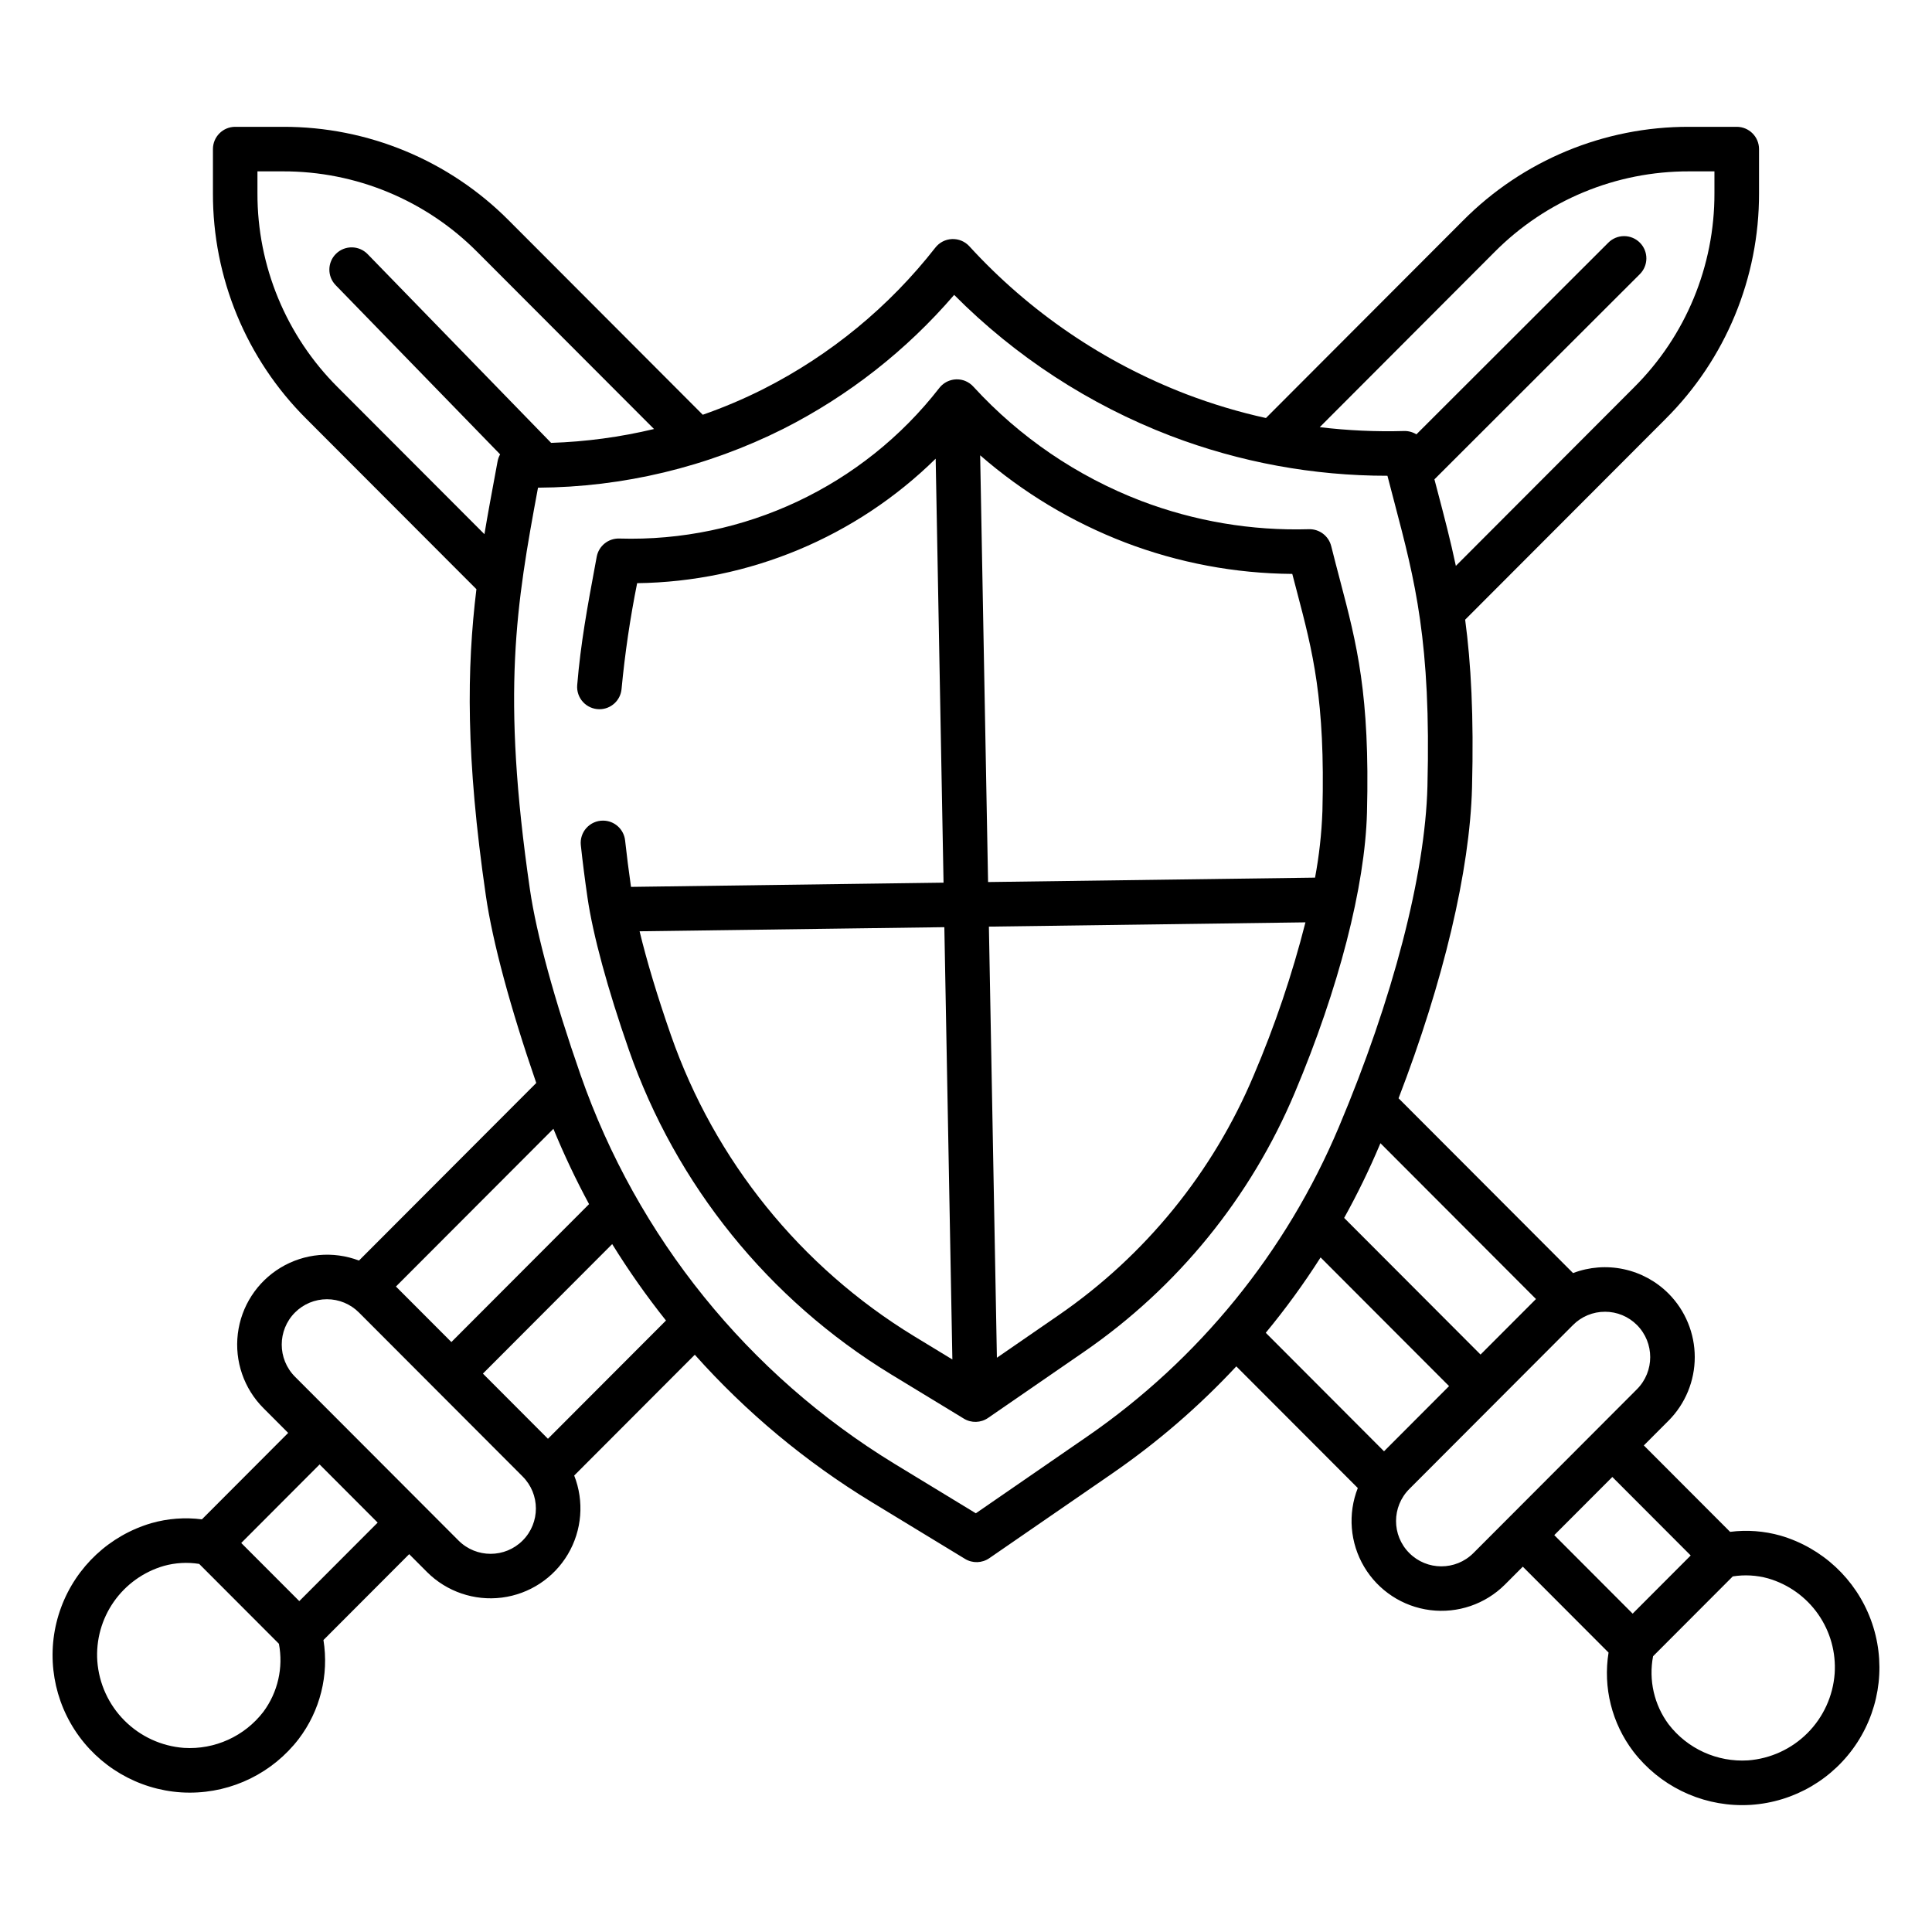
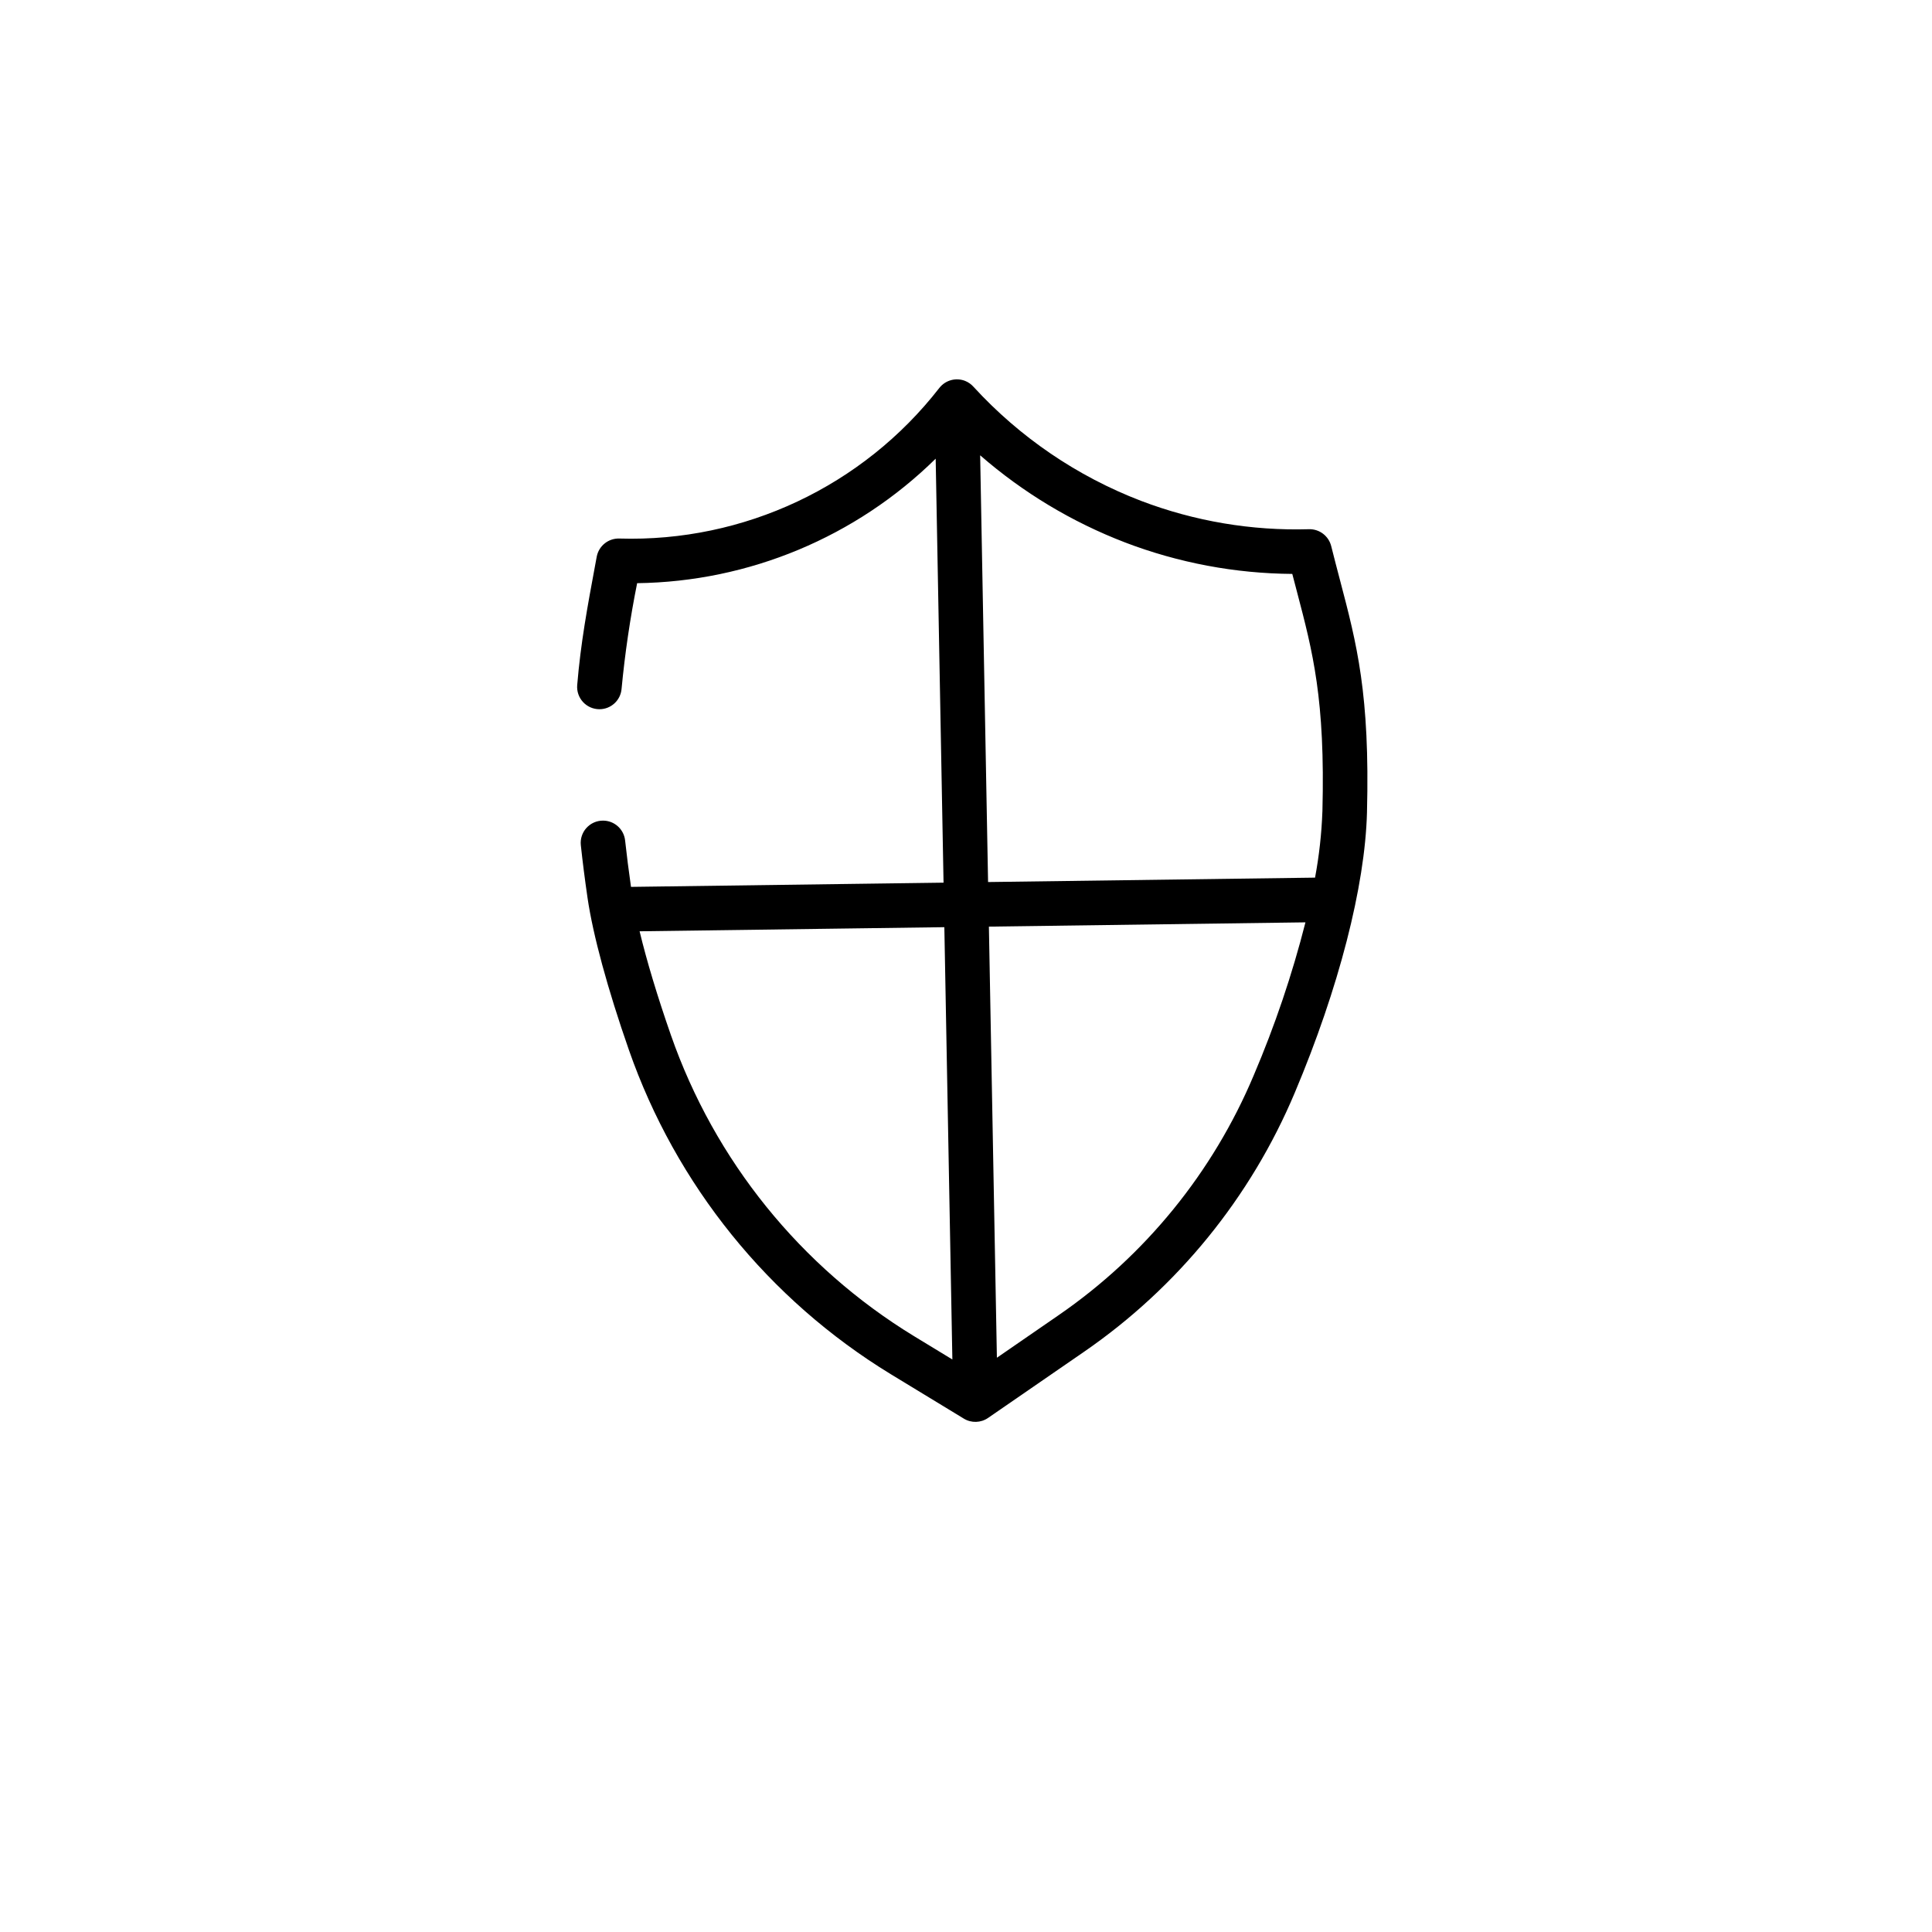
<svg xmlns="http://www.w3.org/2000/svg" fill="#000000" width="800px" height="800px" version="1.1" viewBox="144 144 512 512">
  <g>
-     <path d="m184.12 547.65c-11.047 3.238-19.91 11.508-23.914 22.301-4.004 10.793-2.672 22.844 3.59 32.504 6.266 9.656 16.723 15.789 28.207 16.543 0.762 0.047 1.523 0.07 2.281 0.07 11.316 0.004 21.988-5.254 28.879-14.23 5.68-7.473 8.047-16.945 6.555-26.211l22.719-22.758 4.75 4.758v0.004c5.207 5.184 12.52 7.676 19.809 6.75 7.293-0.926 13.746-5.164 17.496-11.488 3.746-6.32 4.367-14.02 1.676-20.859l31.961-32.016c13.586 15.234 29.352 28.375 46.785 39l24.836 15.109h-0.004c1.988 1.207 4.504 1.137 6.422-0.184l32.59-22.457-0.004-0.004c11.957-8.238 22.98-17.754 32.879-28.379l32.195 32.242c-2.691 6.844-2.07 14.539 1.676 20.863 3.75 6.324 10.203 10.562 17.496 11.488s14.602-1.566 19.809-6.754l4.75-4.758 22.719 22.762 0.004-0.004c-1.492 9.266 0.875 18.734 6.551 26.207 6.891 8.977 17.562 14.238 28.879 14.23 0.758 0 1.52-0.023 2.281-0.07 11.488-0.75 21.945-6.883 28.207-16.543 6.262-9.66 7.594-21.707 3.59-32.504-4-10.793-12.867-19.059-23.914-22.301-4.348-1.234-8.898-1.578-13.383-1.004l-22.863-22.902 6.539-6.551h0.004c4.453-4.477 6.953-10.535 6.953-16.848 0-6.316-2.5-12.375-6.953-16.848-3.246-3.25-7.359-5.492-11.848-6.453-4.492-0.965-9.164-0.609-13.453 1.023l-46.242-46.32c11.883-30.875 18.898-60.352 19.469-82.324 0.492-19.074-0.273-32.91-1.82-44.512l53.145-53.234v-0.004c15.891-15.832 24.793-37.359 24.734-59.789v-11.68c0-3.262-2.644-5.906-5.906-5.906h-12.637c-22.484-0.062-44.055 8.883-59.891 24.84l-52.242 52.336-0.004-0.004c-7.156-1.578-14.191-3.684-21.043-6.297-21.965-8.43-41.668-21.859-57.551-39.219-1.172-1.281-2.848-1.98-4.586-1.91-1.734 0.066-3.352 0.895-4.422 2.266-12.258 15.684-27.82 28.477-45.574 37.477-5.199 2.621-10.566 4.898-16.066 6.816l-51.375-51.469c-15.84-15.953-37.41-24.898-59.891-24.836h-12.641c-3.258 0-5.902 2.644-5.902 5.906v11.68c-0.059 22.43 8.844 43.953 24.734 59.785l45.09 45.164c-2.551 20.98-2.856 44.422 2.512 81.273 1.77 12.203 6.508 29.754 13.348 49.582l-46.98 47.062c-6.848-2.598-14.512-1.902-20.777 1.883-6.269 3.789-10.449 10.25-11.332 17.52-0.883 7.273 1.625 14.547 6.805 19.723l6.539 6.551-22.859 22.906c-4.484-0.574-9.035-0.234-13.383 1.004zm29.68 49.992c-4.992 6.496-12.887 10.082-21.062 9.566-5.945-0.445-11.531-3.016-15.742-7.234-4.215-4.219-6.769-9.812-7.207-15.758-0.383-5.59 1.16-11.141 4.367-15.73 3.211-4.59 7.894-7.945 13.273-9.504 3.047-0.848 6.242-1.027 9.363-0.527l21.121 21.156c1.211 6.32-0.281 12.859-4.113 18.031zm75.41-72.352-17.23-17.27 34.258-34.324c4.348 7.027 9.105 13.793 14.254 20.258zm190.23-28.086c5.25-6.352 10.105-13.023 14.531-19.973l34.047 34.102-17.238 17.273zm123.76 64.562c3.125-0.5 6.316-0.32 9.363 0.527 5.383 1.559 10.066 4.91 13.273 9.5 3.211 4.594 4.75 10.145 4.367 15.73-0.438 5.945-2.992 11.539-7.203 15.758-4.211 4.223-9.801 6.789-15.746 7.238-8.176 0.516-16.07-3.07-21.062-9.57-3.832-5.168-5.32-11.707-4.109-18.031zm-11.145-5.547-15.387 15.414-20.77-20.809 15.387-15.41zm-22.719-64.59c3.18-0.008 6.234 1.258 8.477 3.516 4.68 4.707 4.68 12.309 0 17.012l-43.363 43.441c-4.699 4.68-12.301 4.668-16.98-0.031-4.684-4.695-4.668-12.297 0.027-16.98l43.363-43.438c2.242-2.258 5.293-3.523 8.477-3.516zm-18.285-3.371-14.691 14.715-36.148-36.211v0.004c3.516-6.328 6.684-12.844 9.496-19.516l0.121-0.285zm-10.977-277.47c13.629-13.727 32.188-21.426 51.535-21.371h6.734v5.777c0.051 19.301-7.609 37.82-21.281 51.441l-47.246 47.332c-1.406-6.672-3.055-12.949-4.82-19.664-0.285-1.074-0.57-2.164-0.859-3.269l54.402-54.344c1.121-1.102 1.758-2.609 1.766-4.184 0.008-1.574-0.613-3.086-1.727-4.199s-2.625-1.738-4.199-1.73c-1.574 0.004-3.078 0.641-4.184 1.762l-50.836 50.773c-0.973-0.609-2.102-0.914-3.25-0.887-7.469 0.215-14.945-0.129-22.363-1.02zm-264.2 55.426-0.57 3.074c-1.035 5.566-2.031 10.93-2.926 16.281l-38.867-38.934h-0.004c-13.672-13.621-21.336-32.145-21.281-51.441v-5.777h6.734c19.344-0.055 37.906 7.644 51.535 21.371l46.828 46.91c-8.945 2.141-18.082 3.371-27.273 3.672l-48.629-50.023c-2.273-2.336-6.012-2.391-8.348-0.117-2.34 2.273-2.391 6.012-0.117 8.348l43.582 44.836c-0.32 0.559-0.543 1.168-0.664 1.801zm8.562 113.5c-7.606-52.25-3.621-75.453 2.141-106.47h-0.004c22.59-0.129 44.844-5.473 65.035-15.605 17.266-8.75 32.641-20.805 45.254-35.488 16.266 16.363 35.816 29.098 57.359 37.359 18.348 7.004 37.824 10.59 57.465 10.578 0.637 2.484 1.266 4.871 1.883 7.211 5.422 20.605 9.703 36.879 8.715 75.121-0.605 23.434-9.156 56.324-23.461 90.234v-0.004c-13.961 33.184-37.133 61.676-66.777 82.098l-29.438 20.293-21.566-13.121c-38.801-23.695-68.191-60.102-83.176-103.02-6.938-19.875-11.707-37.34-13.43-49.184zm6.223 63.43h-0.004c2.797 6.816 5.953 13.48 9.453 19.965l-36.488 36.551-14.691-14.715zm-68.488 48.688c2.246-2.254 5.293-3.519 8.477-3.519 3.18 0 6.231 1.266 8.477 3.519l43.363 43.438h-0.004c4.699 4.684 4.711 12.285 0.031 16.98-4.684 4.699-12.285 4.711-16.98 0.031l-43.363-43.438c-4.68-4.707-4.68-12.309 0-17.012zm6.527 40.262 15.387 15.414-20.77 20.805-15.387-15.406z" />
    <path d="m302.85 331.95c3.059 0.004 5.609-2.336 5.871-5.383 0.891-9.406 2.269-18.758 4.129-28.02 29.637-0.387 57.98-12.207 79.113-32.992l2.086 112.36-82.828 1.117c-0.621-4.352-1.141-8.453-1.562-12.309-0.328-2.992-2.856-5.254-5.859-5.25h-0.008c-1.676-0.004-3.269 0.707-4.387 1.949-1.121 1.242-1.66 2.902-1.48 4.566 0.469 4.356 1.055 8.973 1.77 13.898 1.441 9.887 5.332 24.207 10.961 40.336 12.5 35.805 37.02 66.172 69.383 85.934l19.387 11.793v0.004c1.988 1.207 4.5 1.137 6.418-0.184l25.438-17.531c24.789-17.078 44.168-40.902 55.844-68.648 11.656-27.633 18.629-54.695 19.137-74.246 0.809-31.348-2.699-44.691-7.144-61.582-0.754-2.867-1.535-5.84-2.332-9.031l-0.004-0.004c-0.672-2.691-3.121-4.555-5.894-4.481-15.191 0.449-30.32-2.106-44.52-7.519-16.922-6.496-32.105-16.832-44.355-30.195-0.609-0.691-1.375-1.234-2.231-1.582-2.441-0.965-5.227-0.211-6.848 1.859-20.281 26.082-51.797 40.91-84.82 39.91-2.906-0.082-5.441 1.961-5.977 4.82l-0.445 2.402c-1.996 10.742-3.812 20.52-4.727 31.621-0.137 1.645 0.422 3.273 1.539 4.484 1.121 1.215 2.695 1.906 4.348 1.906zm173.39 97.047c-10.801 25.672-28.727 47.715-51.66 63.516l-16.391 11.301-2.121-114.25 83.891-1.133c-3.519 13.855-8.109 27.418-13.719 40.566zm-34.082-141.24c14.152 5.402 29.16 8.227 44.312 8.336 0.414 1.598 0.82 3.148 1.223 4.668 4.207 15.984 7.527 28.605 6.762 58.273l-0.004-0.004c-0.215 5.891-0.863 11.758-1.949 17.551l-86.652 1.168-2.098-113.09c11.352 9.887 24.352 17.703 38.406 23.094zm-45.77 216.52-10.215-6.215c-30.027-18.34-52.777-46.516-64.371-79.738-3.578-10.254-6.41-19.668-8.301-27.523l80.762-1.09z" />
  </g>
</svg>